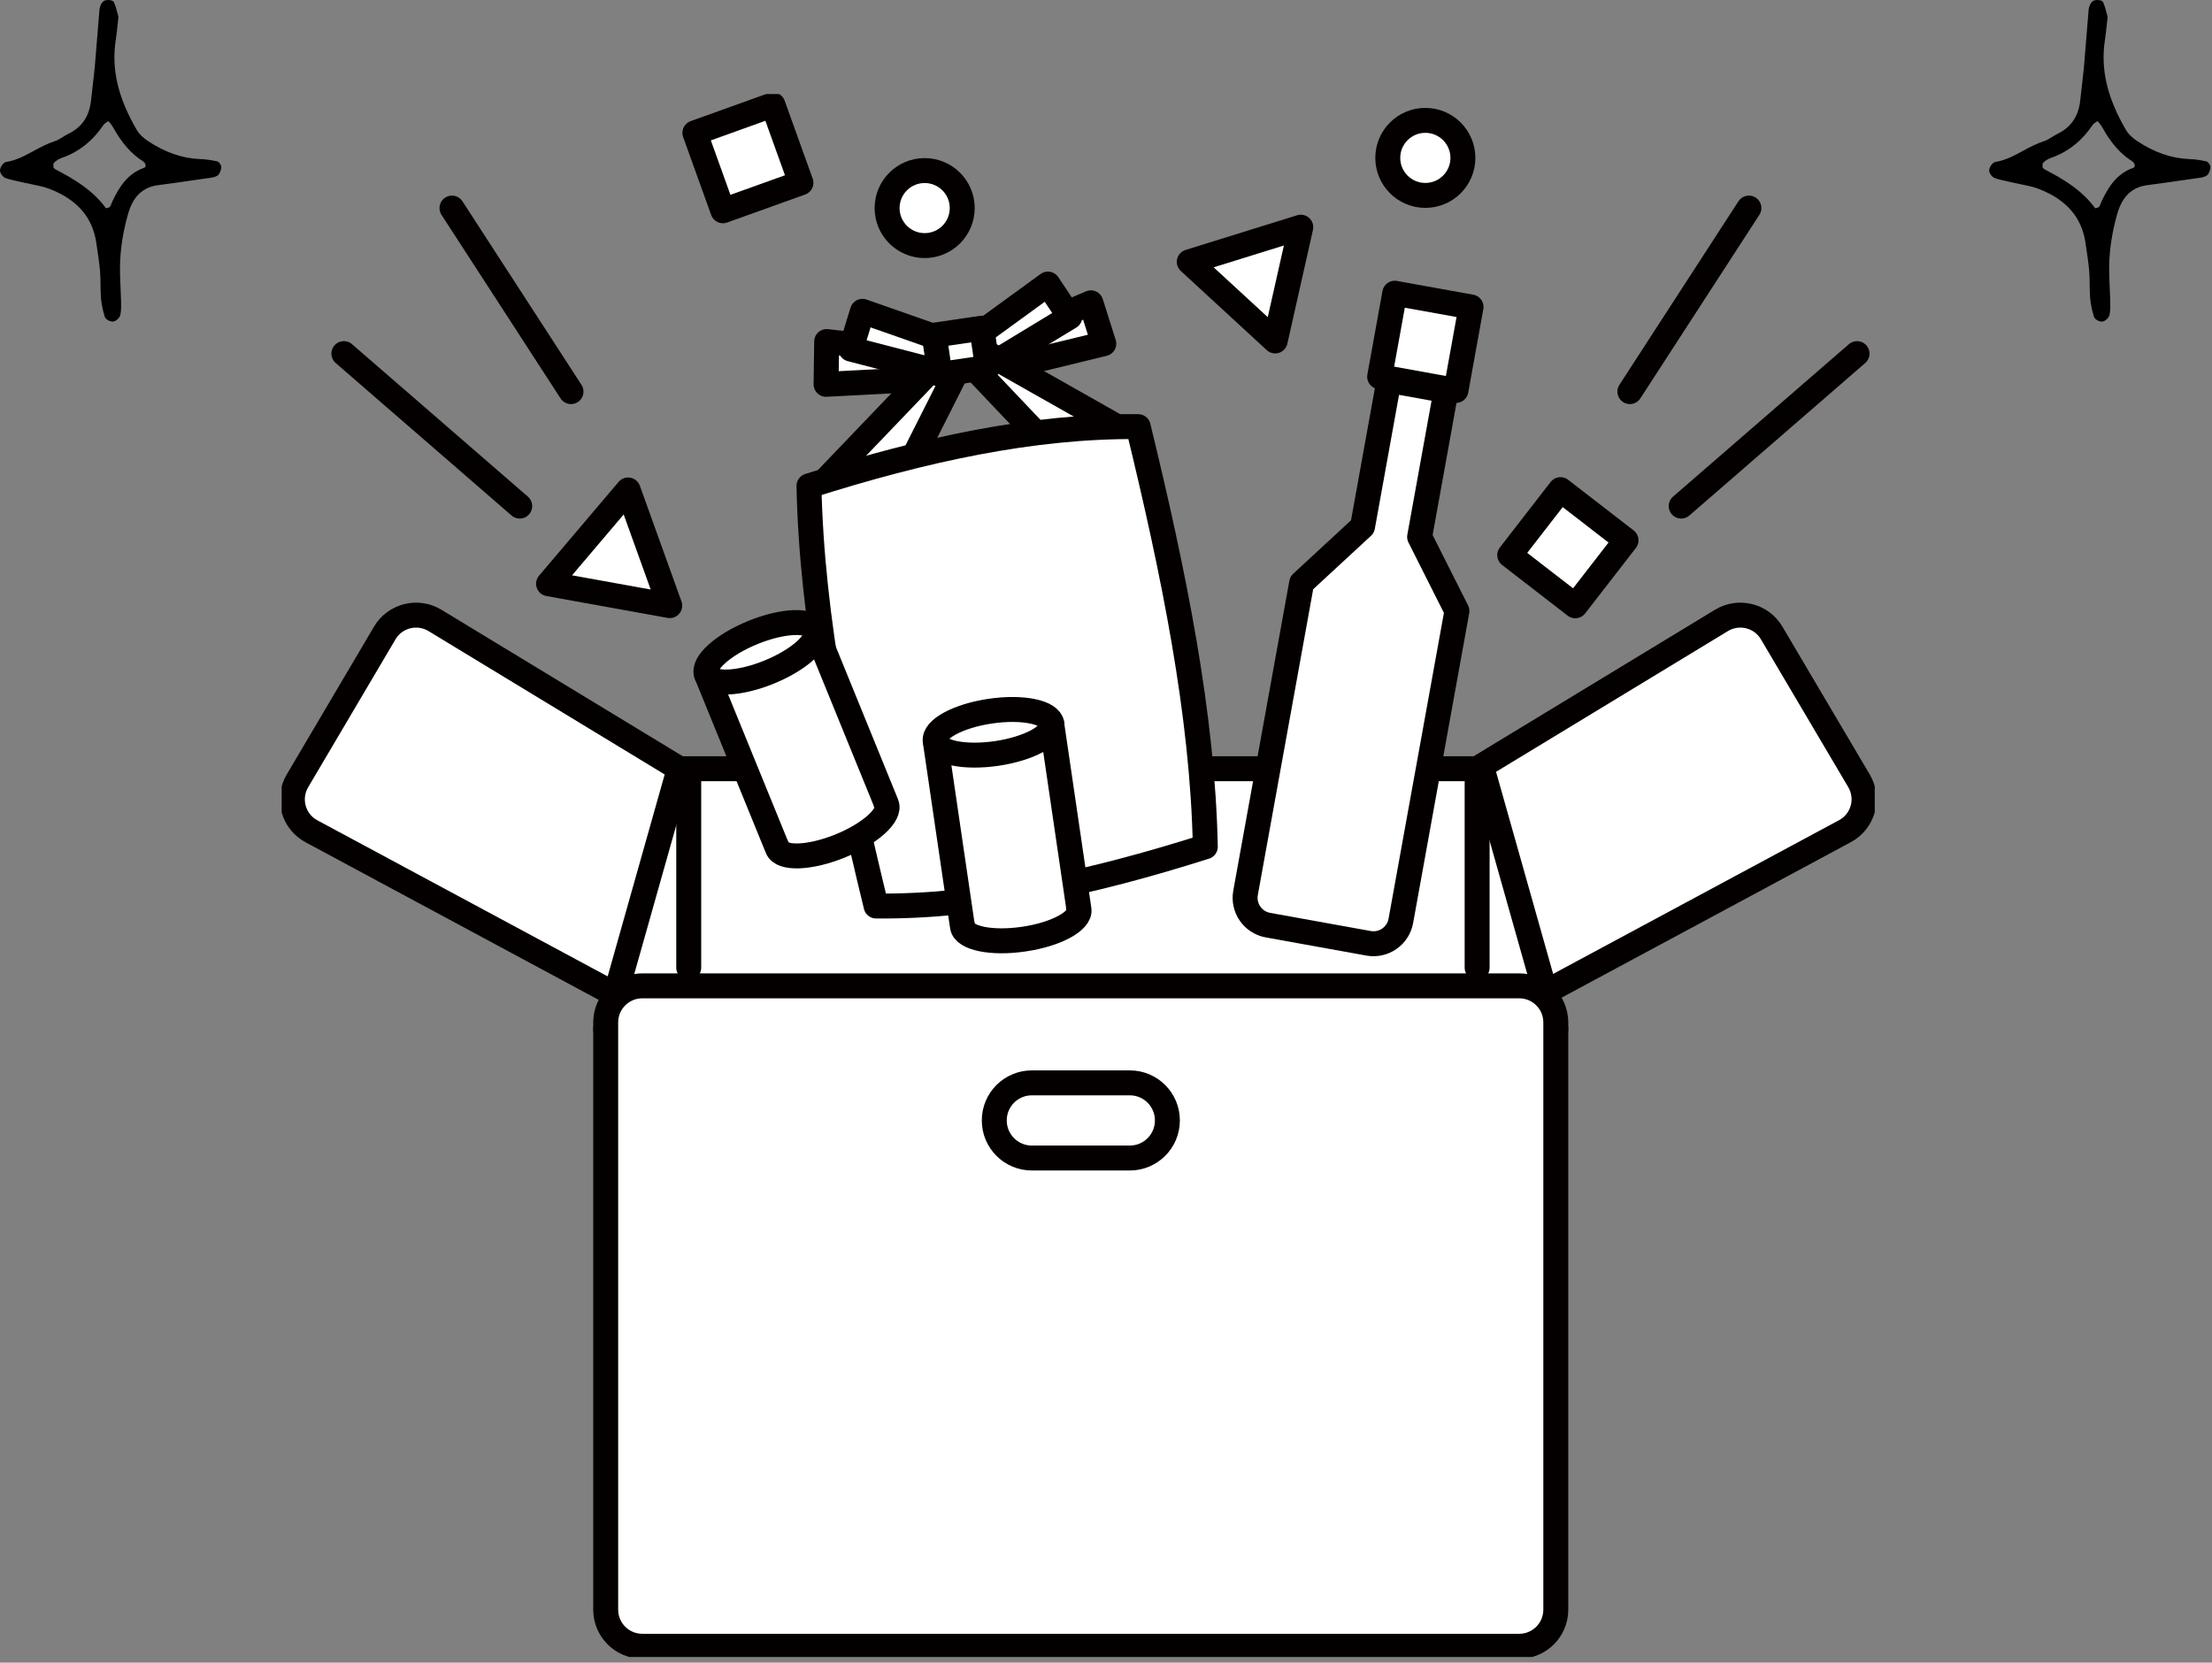
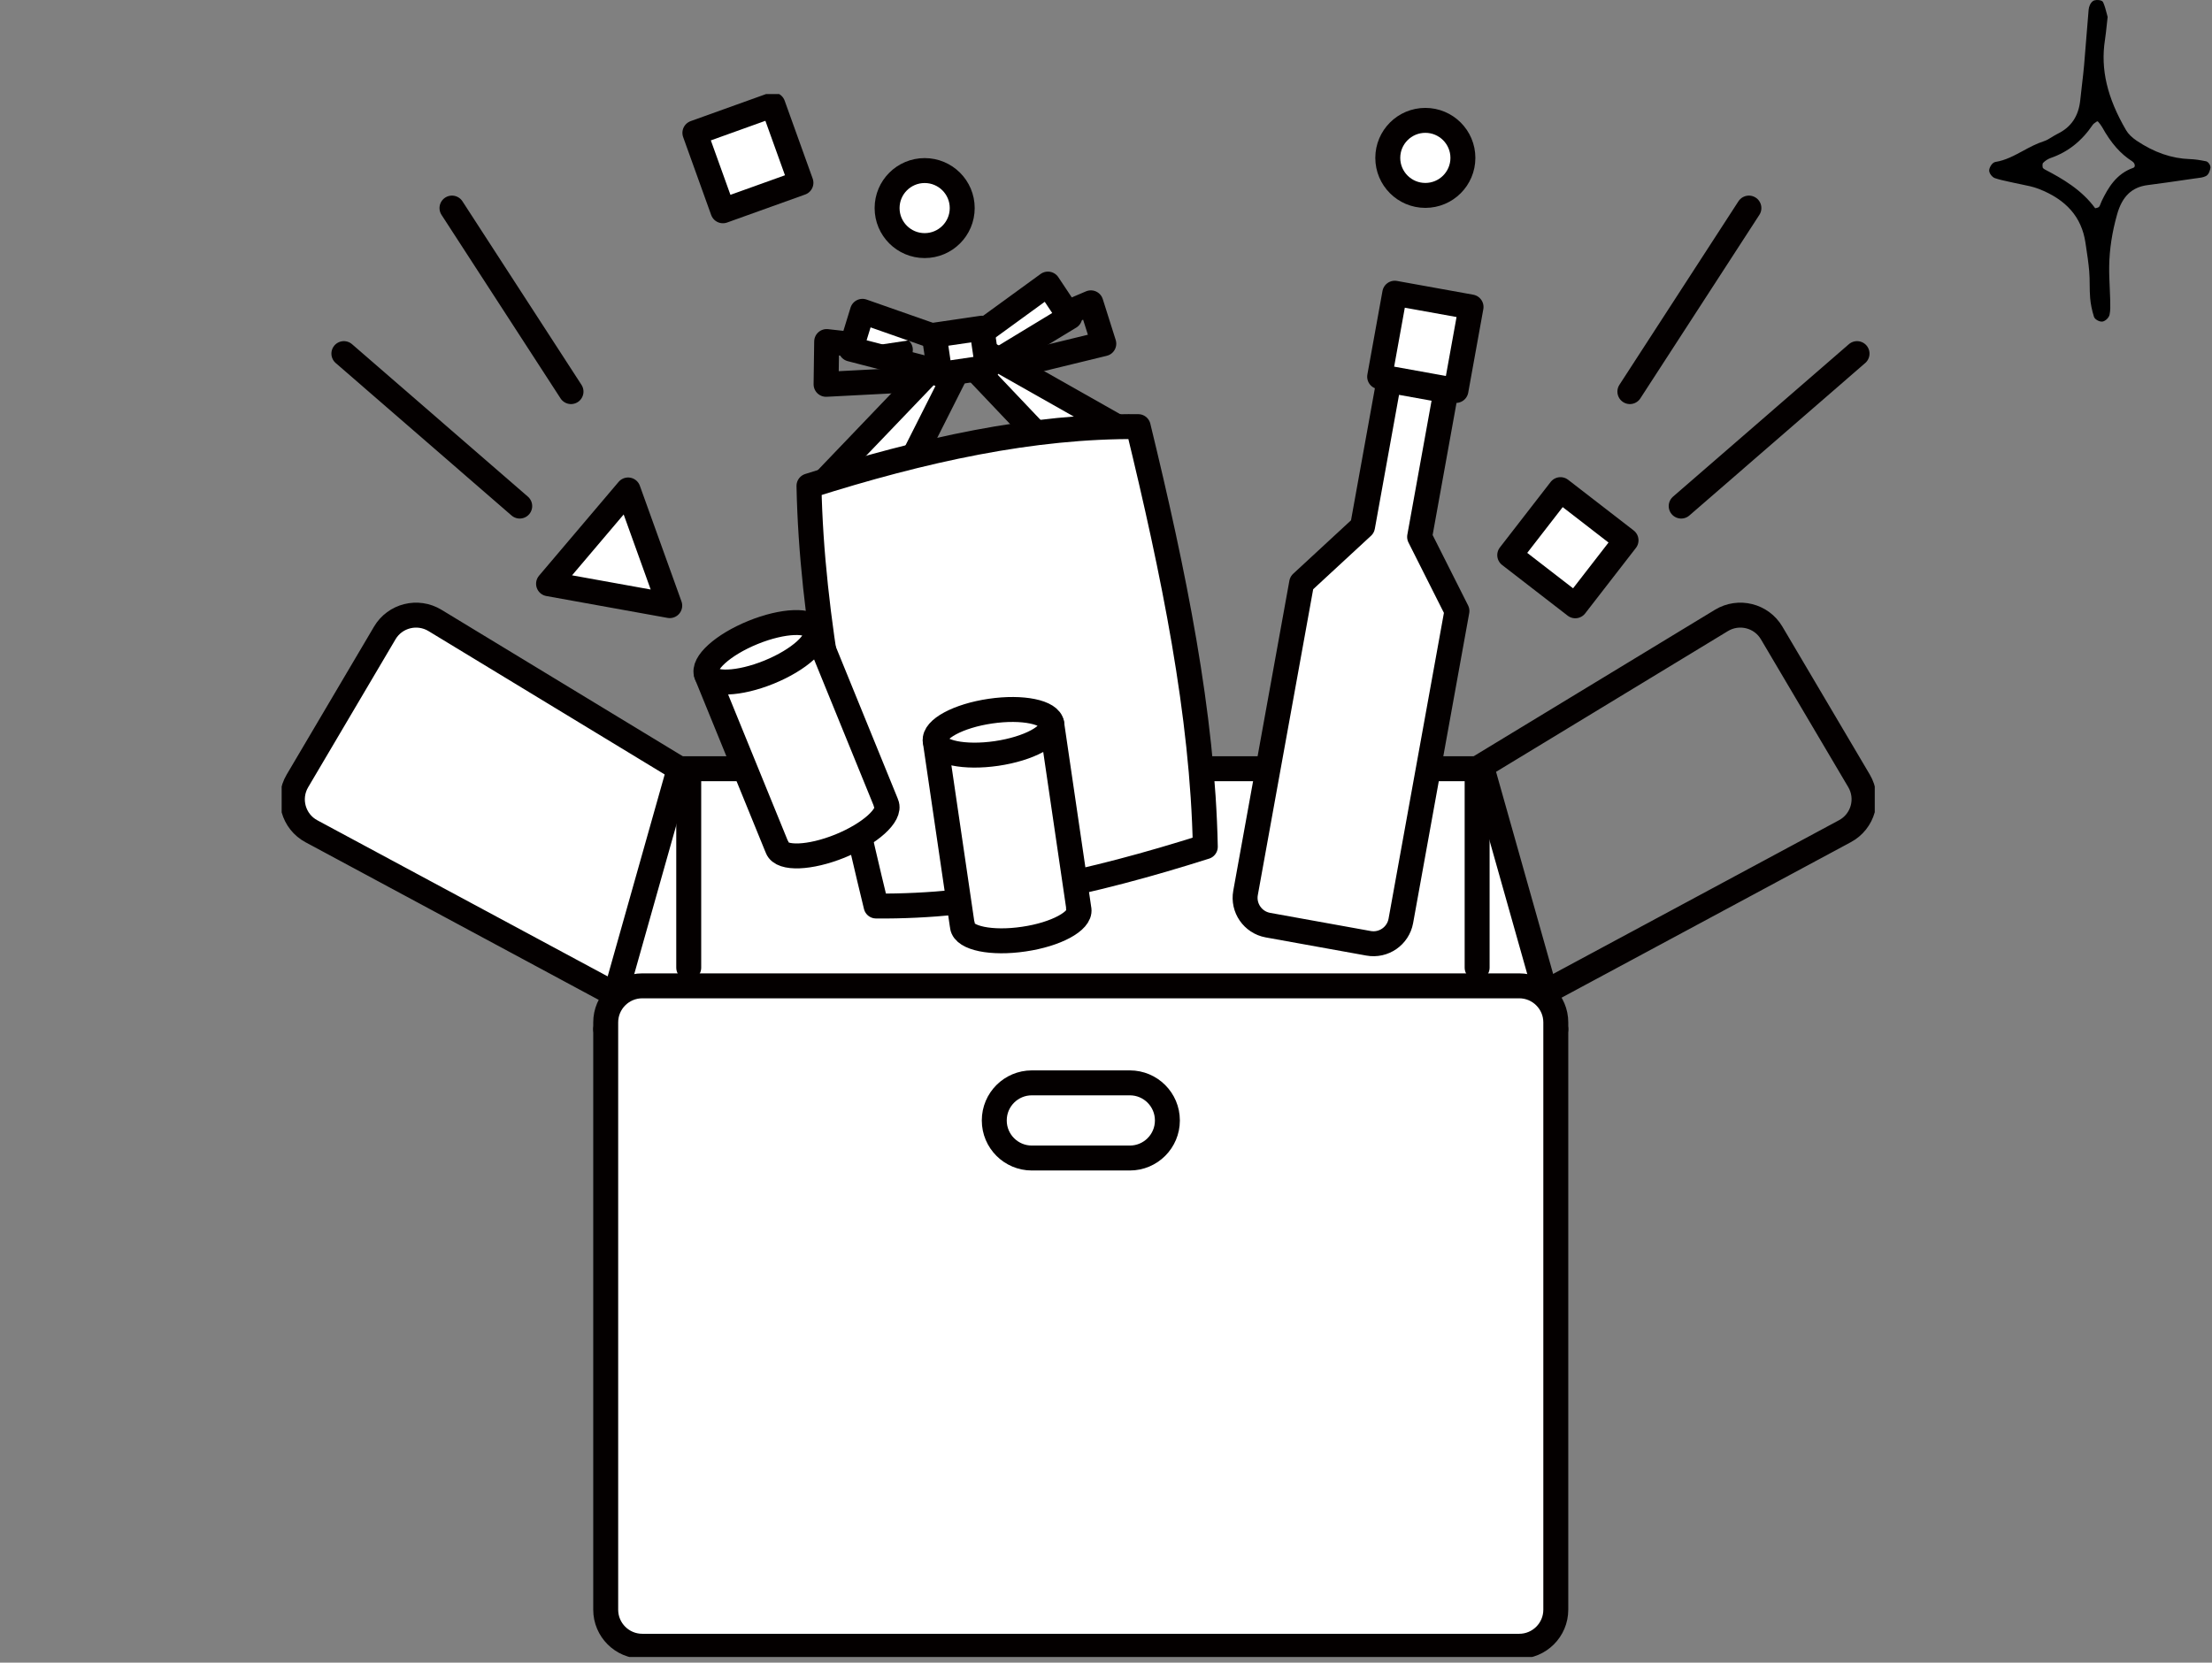
<svg xmlns="http://www.w3.org/2000/svg" width="270" height="203" viewBox="0 0 270 203" fill="none">
  <rect x="0" y="0" width="270" height="203" fill="#808080" stroke="none" />
  <g clip-path="url(#clip0_921_54851)">
-     <path d="M180.301 93.855L210.119 75.75C212.236 74.466 214.996 75.152 216.252 77.282L226.911 95.328C228.196 97.502 227.408 100.303 225.188 101.485L189.296 120.786" fill="white" />
    <path d="M180.301 93.855L210.119 75.75C212.236 74.466 214.996 75.152 216.252 77.282L226.911 95.328C228.196 97.502 227.408 100.303 225.188 101.485L189.296 120.786" stroke="#040000" stroke-width="3.045" stroke-miterlimit="10" stroke-linecap="round" />
    <path d="M82.914 93.855L53.096 75.75C50.979 74.466 48.219 75.152 46.964 77.282L36.304 95.343C35.019 97.517 35.807 100.318 38.027 101.499L73.919 120.8" fill="white" />
    <path d="M82.914 93.855L53.096 75.75C50.979 74.466 48.219 75.152 46.964 77.282L36.304 95.343C35.019 97.517 35.807 100.318 38.027 101.499L73.919 120.8" stroke="#040000" stroke-width="3.045" stroke-miterlimit="10" stroke-linecap="round" />
    <path d="M189.903 125.659H73.933L82.913 93.855H180.922L189.903 125.659Z" fill="white" stroke="#040000" stroke-width="3.045" stroke-linecap="round" stroke-linejoin="round" />
    <path d="M185.435 120.363H78.401C75.933 120.363 73.933 122.362 73.933 124.827V196.531C73.933 198.997 75.933 200.996 78.401 200.996H185.435C187.902 200.996 189.903 198.997 189.903 196.531V124.827C189.903 122.362 187.902 120.363 185.435 120.363Z" fill="white" stroke="#040000" stroke-width="3.045" stroke-miterlimit="10" stroke-linecap="round" />
    <path d="M84.067 95.416V118.145" stroke="#040000" stroke-width="3.045" stroke-miterlimit="10" stroke-linecap="round" />
    <path d="M180.301 95.416V118.145" stroke="#040000" stroke-width="3.045" stroke-miterlimit="10" stroke-linecap="round" />
    <path d="M137.908 132.209H125.948C123.416 132.209 121.363 134.26 121.363 136.79V136.805C121.363 139.335 123.416 141.386 125.948 141.386H137.908C140.44 141.386 142.493 139.335 142.493 136.805V136.79C142.493 134.26 140.44 132.209 137.908 132.209Z" fill="white" stroke="#040000" stroke-width="3.045" stroke-miterlimit="10" stroke-linecap="round" />
    <path d="M173.28 65.552L176.507 47.696L169.541 46.441L166.314 64.298L158.882 71.169L152.033 109.013C151.698 110.851 152.924 112.616 154.764 112.952L167.044 115.169C168.884 115.505 170.651 114.279 170.987 112.441L177.835 74.598L173.28 65.552Z" fill="white" stroke="#040000" stroke-width="3.045" stroke-linecap="round" stroke-linejoin="round" />
    <path d="M179.558 37.479L170.246 35.799L168.403 45.992L177.715 47.672L179.558 37.479Z" fill="white" stroke="#040000" stroke-width="3.045" stroke-linecap="round" stroke-linejoin="round" />
-     <path d="M109.898 42.707L100.904 41.7L100.831 46.923L113.447 46.267" fill="white" />
    <path d="M109.898 42.707L100.904 41.7L100.831 46.923L113.447 46.267" stroke="#040000" stroke-width="3.045" stroke-linecap="round" stroke-linejoin="round" />
-     <path d="M114.049 41.088L105.273 38.01L103.856 42.62L113.932 45.231" fill="white" />
+     <path d="M114.049 41.088L105.273 38.01L103.856 42.62" fill="white" />
    <path d="M114.049 41.088L105.273 38.01L103.856 42.62L113.932 45.231" stroke="#040000" stroke-width="3.045" stroke-linecap="round" stroke-linejoin="round" />
    <path d="M100.145 59.265L115.915 42.794L117.448 44.035L111.87 55.093" fill="white" />
    <path d="M100.145 59.265L115.915 42.794L117.448 44.035L111.87 55.093" stroke="#040000" stroke-width="3.045" stroke-linecap="round" stroke-linejoin="round" />
-     <path d="M124.816 40.518L133.154 36.973L134.731 41.962L122.45 44.953" fill="white" />
    <path d="M124.816 40.518L133.154 36.973L134.731 41.962L122.45 44.953" stroke="#040000" stroke-width="3.045" stroke-linecap="round" stroke-linejoin="round" />
    <path d="M120.39 40.154L127.91 34.683L130.582 38.695L121.704 44.078" fill="white" />
    <path d="M120.39 40.154L127.91 34.683L130.582 38.695L121.704 44.078" stroke="#040000" stroke-width="3.045" stroke-linecap="round" stroke-linejoin="round" />
    <path d="M138.933 53.561L119.088 42.328L117.979 43.962L126.506 52.948" fill="white" />
    <path d="M138.933 53.561L119.088 42.328L117.979 43.962L126.506 52.948" stroke="#040000" stroke-width="3.045" stroke-linecap="round" stroke-linejoin="round" />
    <path d="M147.122 103.382C133.265 107.787 119.816 110.734 106.937 110.618C102.585 92.732 99.066 75.473 98.745 59.323C112.603 54.918 126.051 51.971 138.93 52.087C143.282 69.973 146.801 87.232 147.122 103.382Z" fill="white" />
    <path d="M147.122 103.382C133.265 107.787 119.816 110.734 106.937 110.618C102.585 92.732 99.066 75.473 98.745 59.323C112.603 54.918 126.051 51.971 138.93 52.087C143.282 69.973 146.801 87.232 147.122 103.382Z" stroke="#040000" stroke-width="3.045" stroke-linecap="round" stroke-linejoin="round" />
    <path d="M119.837 40.071L114.029 40.923L114.733 45.715L120.541 44.863L119.837 40.071Z" fill="white" stroke="#040000" stroke-width="3.045" stroke-linecap="round" stroke-linejoin="round" />
    <path d="M81.749 73.942L76.668 59.82L66.957 71.272L81.749 73.942Z" fill="white" stroke="#040000" stroke-width="3.045" stroke-linecap="round" stroke-linejoin="round" />
-     <path d="M155.651 41.627L158.776 27.738L145.167 31.969L155.651 41.627Z" fill="white" stroke="#040000" stroke-width="3.045" stroke-linecap="round" stroke-linejoin="round" />
    <path d="M94.342 12.802L84.819 16.221L88.24 25.735L97.763 22.317L94.342 12.802Z" fill="white" stroke="#040000" stroke-width="3.045" stroke-linecap="round" stroke-linejoin="round" />
    <path d="M198.476 65.968L190.474 59.78L184.28 67.775L192.282 73.963L198.476 65.968Z" fill="white" stroke="#040000" stroke-width="3.045" stroke-linecap="round" stroke-linejoin="round" />
    <path d="M41.973 43.173L63.438 61.789" stroke="#040000" stroke-width="3.045" stroke-linecap="round" stroke-linejoin="round" />
    <path d="M55.169 25.404L69.698 47.812" stroke="#040000" stroke-width="3.045" stroke-linecap="round" stroke-linejoin="round" />
    <path d="M226.674 43.173L205.208 61.789" stroke="#040000" stroke-width="3.045" stroke-linecap="round" stroke-linejoin="round" />
    <path d="M213.474 25.404L198.945 47.812" stroke="#040000" stroke-width="3.045" stroke-linecap="round" stroke-linejoin="round" />
    <path d="M99.544 76.932L86.241 82.359L94.827 103.411H94.856C94.856 103.411 94.886 103.528 94.9 103.586C95.441 104.914 98.858 104.782 102.537 103.294C106.217 101.792 108.758 99.501 108.203 98.174C108.174 98.115 108.144 98.057 108.115 98.013H108.144L99.558 76.947L99.544 76.932Z" fill="white" stroke="#040000" stroke-width="3.045" stroke-linecap="round" stroke-linejoin="round" />
    <path d="M93.879 82.058C97.553 80.561 100.09 78.265 99.545 76.93C99 75.594 95.58 75.725 91.906 77.221C88.231 78.718 85.695 81.014 86.24 82.349C86.785 83.685 90.205 83.554 93.879 82.058Z" fill="white" stroke="#040000" stroke-width="3.045" stroke-linecap="round" stroke-linejoin="round" />
    <path d="M128.373 88.355L114.151 90.441L117.451 112.937H117.48C117.48 112.937 117.48 113.054 117.48 113.127C117.685 114.556 121.043 115.242 124.971 114.658C128.899 114.089 131.907 112.455 131.703 111.04C131.703 110.982 131.673 110.924 131.644 110.865H131.673L128.373 88.369V88.355Z" fill="white" stroke="#040000" stroke-width="3.045" stroke-linecap="round" stroke-linejoin="round" />
    <path d="M121.649 91.992C125.575 91.416 128.587 89.793 128.377 88.366C128.168 86.939 124.816 86.249 120.89 86.825C116.964 87.4 113.952 89.024 114.161 90.451C114.371 91.878 117.723 92.568 121.649 91.992Z" fill="white" stroke="#040000" stroke-width="3.045" stroke-linecap="round" stroke-linejoin="round" />
    <path d="M173.979 23.858C176.511 23.858 178.564 21.807 178.564 19.277C178.564 16.747 176.511 14.696 173.979 14.696C171.447 14.696 169.394 16.747 169.394 19.277C169.394 21.807 171.447 23.858 173.979 23.858Z" fill="white" stroke="#040000" stroke-width="3.045" stroke-linecap="round" stroke-linejoin="round" />
    <path d="M112.865 29.985C115.398 29.985 117.45 27.935 117.45 25.405C117.45 22.875 115.398 20.824 112.865 20.824C110.333 20.824 108.28 22.875 108.28 25.405C108.28 27.935 110.333 29.985 112.865 29.985Z" fill="white" stroke="#040000" stroke-width="3.045" stroke-linecap="round" stroke-linejoin="round" />
  </g>
-   <path d="M26.463 19.69C25.697 19.53 25.076 19.444 24.51 19.426C22.271 19.352 20.138 18.613 17.989 17.17C17.426 16.791 16.973 16.342 16.715 15.9C14.402 11.946 13.581 8.449 14.129 4.892C14.219 4.309 14.281 3.718 14.348 3.088C14.381 2.781 14.415 2.461 14.453 2.125L14.461 2.068L14.446 2.014C14.412 1.895 14.379 1.769 14.345 1.635C14.237 1.219 14.116 0.747 13.918 0.295C13.867 0.179 13.761 0.099 13.591 0.05C13.355 -0.017 12.912 -0.038 12.675 0.125C12.354 0.347 12.173 0.819 12.143 1.165C12.037 2.345 11.942 3.547 11.852 4.706C11.767 5.801 11.682 6.895 11.584 7.989C11.515 8.764 11.422 9.551 11.332 10.312C11.257 10.94 11.183 11.564 11.121 12.191C10.925 14.166 10.019 15.521 8.354 16.334C8.113 16.453 7.881 16.595 7.66 16.734C7.328 16.941 7.016 17.134 6.682 17.24C5.778 17.529 4.945 17.978 4.137 18.415C3.03 19.013 1.985 19.579 0.765 19.772C0.374 19.834 0.022 20.423 0.001 20.774C-0.025 21.156 0.372 21.638 0.699 21.749C1.224 21.927 1.769 22.046 2.297 22.16C2.508 22.206 2.721 22.253 2.932 22.302C3.264 22.379 3.599 22.446 3.933 22.513C4.641 22.655 5.374 22.8 6.038 23.058C9.412 24.367 11.278 26.506 11.746 29.599L11.813 30.045C11.967 31.054 12.124 32.097 12.212 33.124C12.258 33.658 12.263 34.208 12.269 34.743C12.274 35.279 12.279 35.837 12.325 36.384C12.384 37.102 12.539 37.868 12.786 38.663C12.886 38.991 13.396 39.265 13.746 39.265C13.782 39.265 13.815 39.262 13.846 39.257C14.206 39.19 14.621 38.782 14.695 38.418C14.803 37.899 14.79 37.365 14.778 36.846V36.738C14.762 36.209 14.739 35.682 14.716 35.153C14.677 34.286 14.636 33.388 14.649 32.51C14.682 30.435 14.999 28.354 15.622 26.155C16.239 23.974 17.421 22.844 19.343 22.599C20.89 22.402 22.454 22.175 23.97 21.953L25.13 21.785C25.215 21.773 25.303 21.762 25.39 21.752C25.753 21.708 26.126 21.664 26.461 21.494C26.831 21.305 26.968 20.738 27.009 20.505C27.061 20.206 26.752 19.746 26.461 19.684L26.463 19.69ZM17.77 20.252C17.76 20.335 17.722 20.443 17.583 20.492C15.493 21.225 14.51 22.952 13.751 24.509C13.702 24.609 13.661 24.718 13.62 24.826C13.55 25.012 13.483 25.187 13.385 25.275C13.308 25.345 13.069 25.412 12.94 25.427C11.288 23.161 8.931 21.809 6.844 20.717C6.656 20.619 6.553 20.51 6.54 20.479C6.484 20.206 6.517 19.958 6.563 19.906C6.821 19.633 7.171 19.406 7.523 19.284C9.615 18.556 11.291 17.232 12.644 15.237C12.729 15.111 12.889 15.005 13.043 14.902C13.087 14.873 13.128 14.845 13.169 14.816C13.187 14.819 13.208 14.822 13.223 14.824C13.241 14.824 13.259 14.829 13.275 14.832C13.46 15.049 13.645 15.271 13.779 15.508C14.881 17.483 16.015 18.773 17.459 19.697C17.701 19.852 17.788 20.087 17.77 20.252Z" fill="black" />
  <path d="M269.265 19.69C268.498 19.53 267.878 19.444 267.312 19.426C265.073 19.352 262.94 18.613 260.791 17.17C260.227 16.791 259.775 16.342 259.517 15.9C257.204 11.946 256.383 8.449 256.931 4.892C257.021 4.309 257.083 3.718 257.15 3.088C257.183 2.781 257.217 2.461 257.255 2.125L257.263 2.068L257.247 2.014C257.214 1.895 257.181 1.769 257.147 1.635C257.039 1.219 256.918 0.747 256.72 0.295C256.668 0.179 256.563 0.099 256.393 0.05C256.156 -0.017 255.714 -0.038 255.477 0.125C255.155 0.347 254.975 0.819 254.944 1.165C254.839 2.345 254.744 3.547 254.653 4.706C254.569 5.801 254.484 6.895 254.386 7.989C254.316 8.764 254.224 9.551 254.134 10.312C254.059 10.94 253.984 11.564 253.923 12.191C253.727 14.166 252.821 15.521 251.156 16.334C250.914 16.453 250.683 16.595 250.461 16.734C250.129 16.941 249.818 17.134 249.483 17.24C248.58 17.529 247.746 17.978 246.938 18.415C245.832 19.013 244.787 19.579 243.567 19.772C243.176 19.834 242.824 20.423 242.803 20.774C242.777 21.156 243.174 21.638 243.5 21.749C244.025 21.927 244.571 22.046 245.098 22.16C245.309 22.206 245.523 22.253 245.734 22.302C246.066 22.379 246.401 22.446 246.735 22.513C247.443 22.655 248.176 22.8 248.84 23.058C252.214 24.367 254.08 26.506 254.548 29.599L254.615 30.045C254.769 31.054 254.926 32.097 255.014 33.124C255.06 33.658 255.065 34.208 255.07 34.743C255.075 35.279 255.081 35.837 255.127 36.384C255.186 37.102 255.341 37.868 255.588 38.663C255.688 38.991 256.197 39.265 256.547 39.265C256.584 39.265 256.617 39.262 256.648 39.257C257.008 39.19 257.422 38.782 257.497 38.418C257.605 37.899 257.592 37.365 257.579 36.846V36.738C257.564 36.209 257.541 35.682 257.518 35.153C257.479 34.286 257.438 33.388 257.451 32.51C257.484 30.435 257.801 28.354 258.423 26.155C259.041 23.974 260.222 22.844 262.145 22.599C263.691 22.402 265.256 22.175 266.772 21.953L267.932 21.785C268.017 21.773 268.105 21.762 268.192 21.752C268.555 21.708 268.928 21.664 269.263 21.494C269.633 21.305 269.77 20.738 269.811 20.505C269.862 20.206 269.553 19.746 269.263 19.684L269.265 19.69ZM260.572 20.252C260.562 20.335 260.523 20.443 260.384 20.492C258.295 21.225 257.312 22.952 256.553 24.509C256.504 24.609 256.463 24.718 256.421 24.826C256.352 25.012 256.285 25.187 256.187 25.275C256.11 25.345 255.871 25.412 255.742 25.427C254.09 23.161 251.733 21.809 249.646 20.717C249.458 20.619 249.355 20.51 249.342 20.479C249.285 20.206 249.319 19.958 249.365 19.906C249.622 19.633 249.972 19.406 250.325 19.284C252.417 18.556 254.092 17.232 255.446 15.237C255.531 15.111 255.691 15.005 255.845 14.902C255.889 14.873 255.93 14.845 255.971 14.816C255.989 14.819 256.01 14.822 256.025 14.824C256.043 14.824 256.061 14.829 256.077 14.832C256.262 15.049 256.447 15.271 256.581 15.508C257.682 17.483 258.817 18.773 260.261 19.697C260.503 19.852 260.59 20.087 260.572 20.252Z" fill="black" />
  <defs>
    <clipPath id="clip0_921_54851">
      <rect width="194.457" height="190.822" fill="white" transform="translate(34.379 11.487)" />
    </clipPath>
  </defs>
</svg>